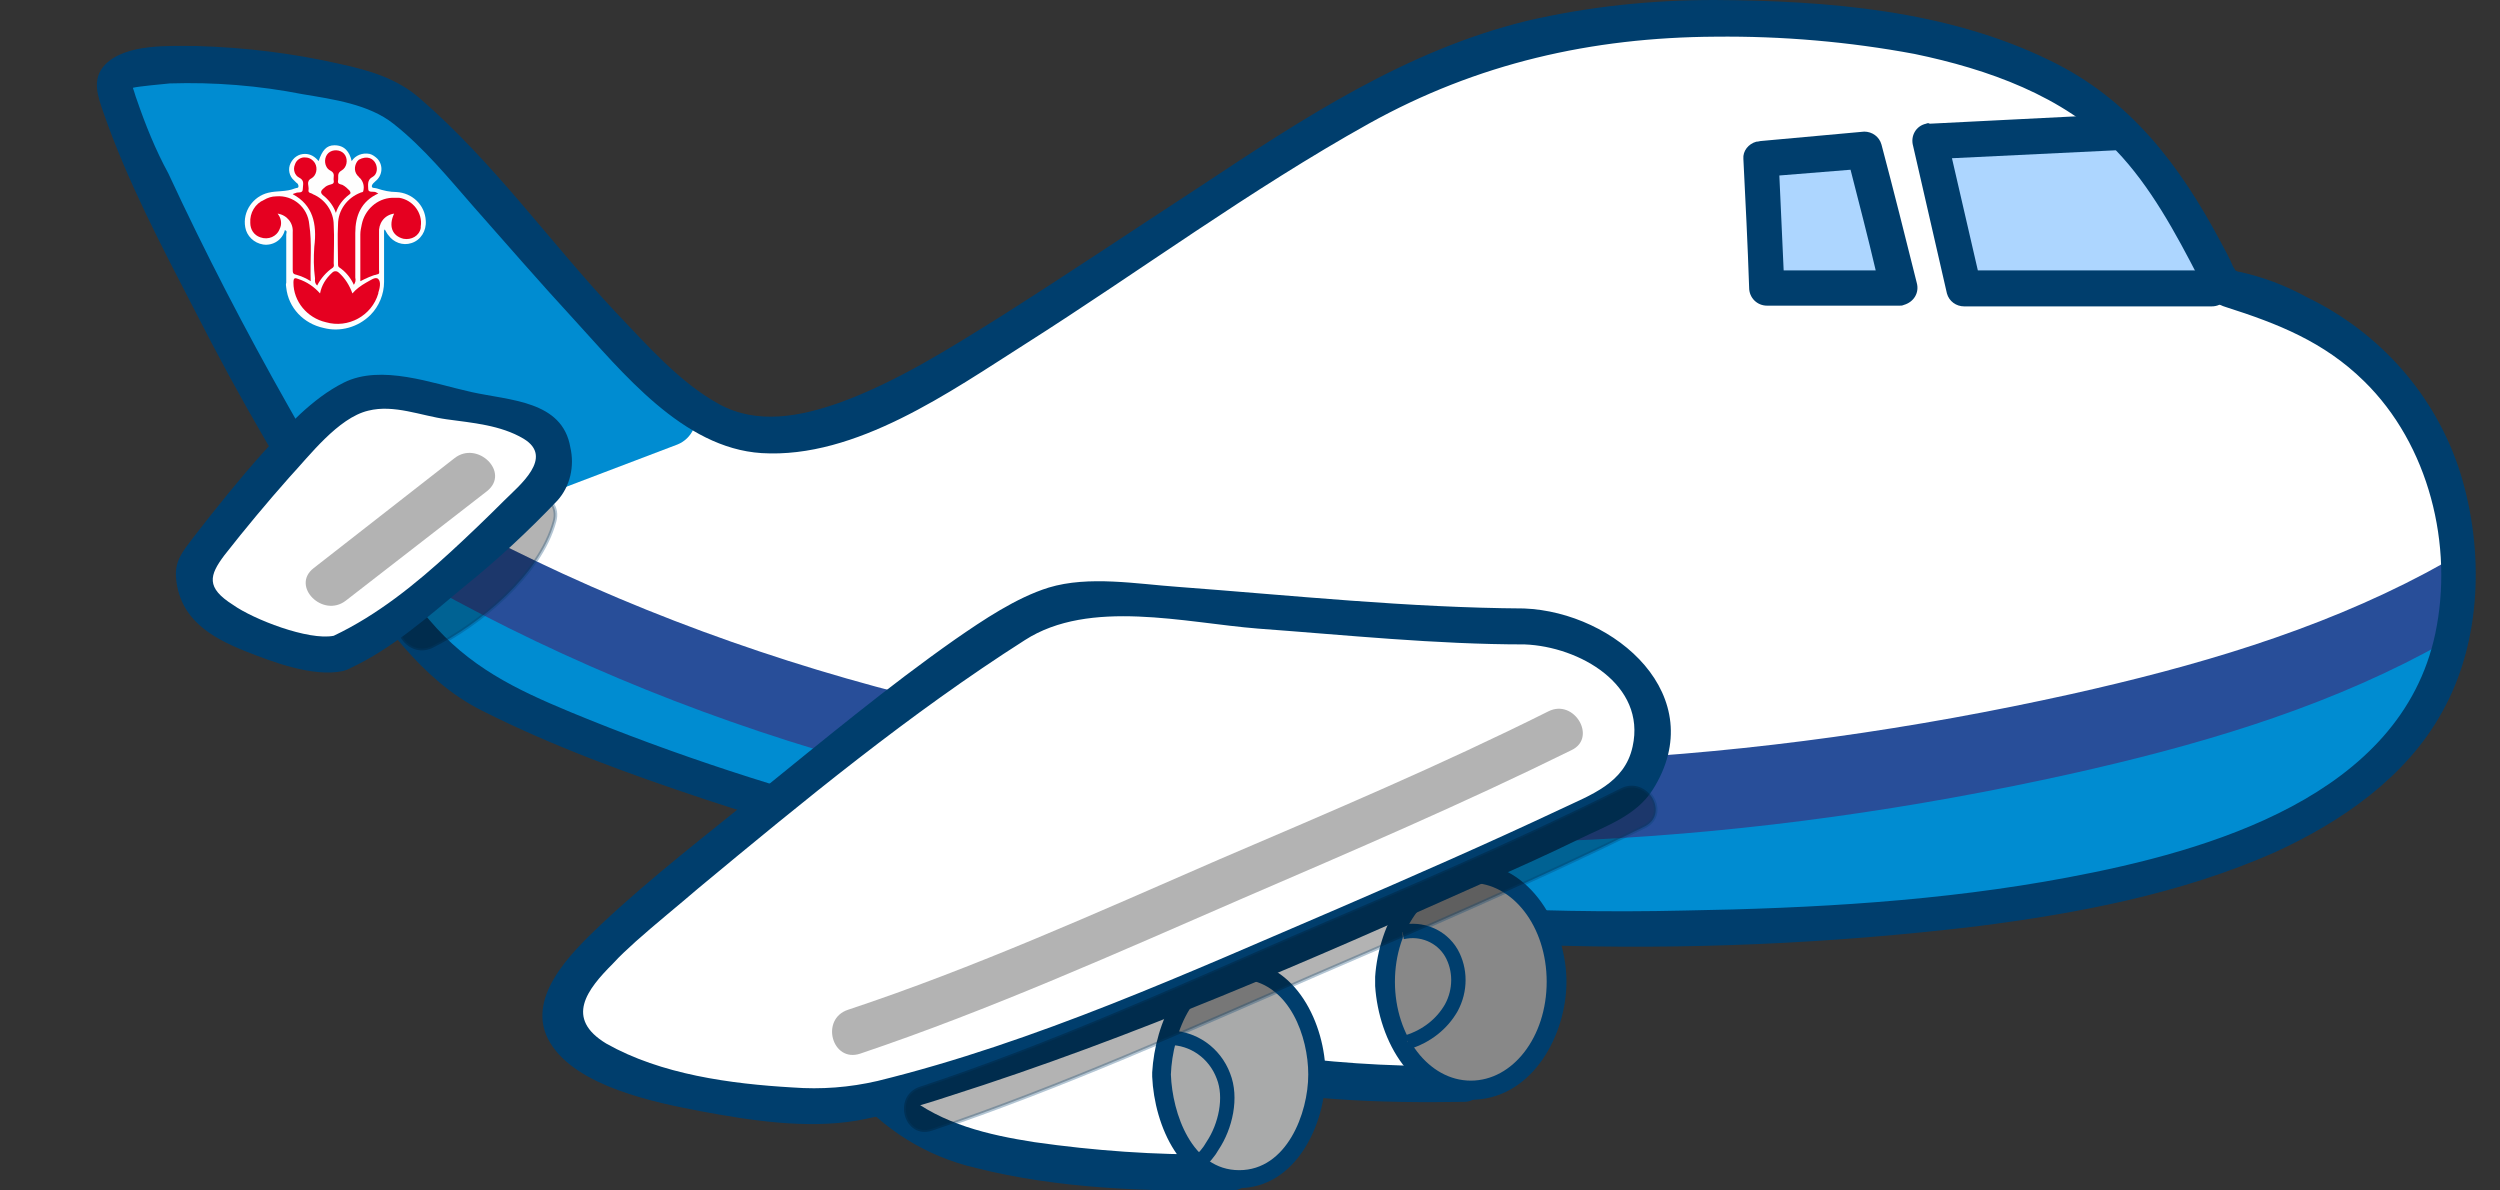
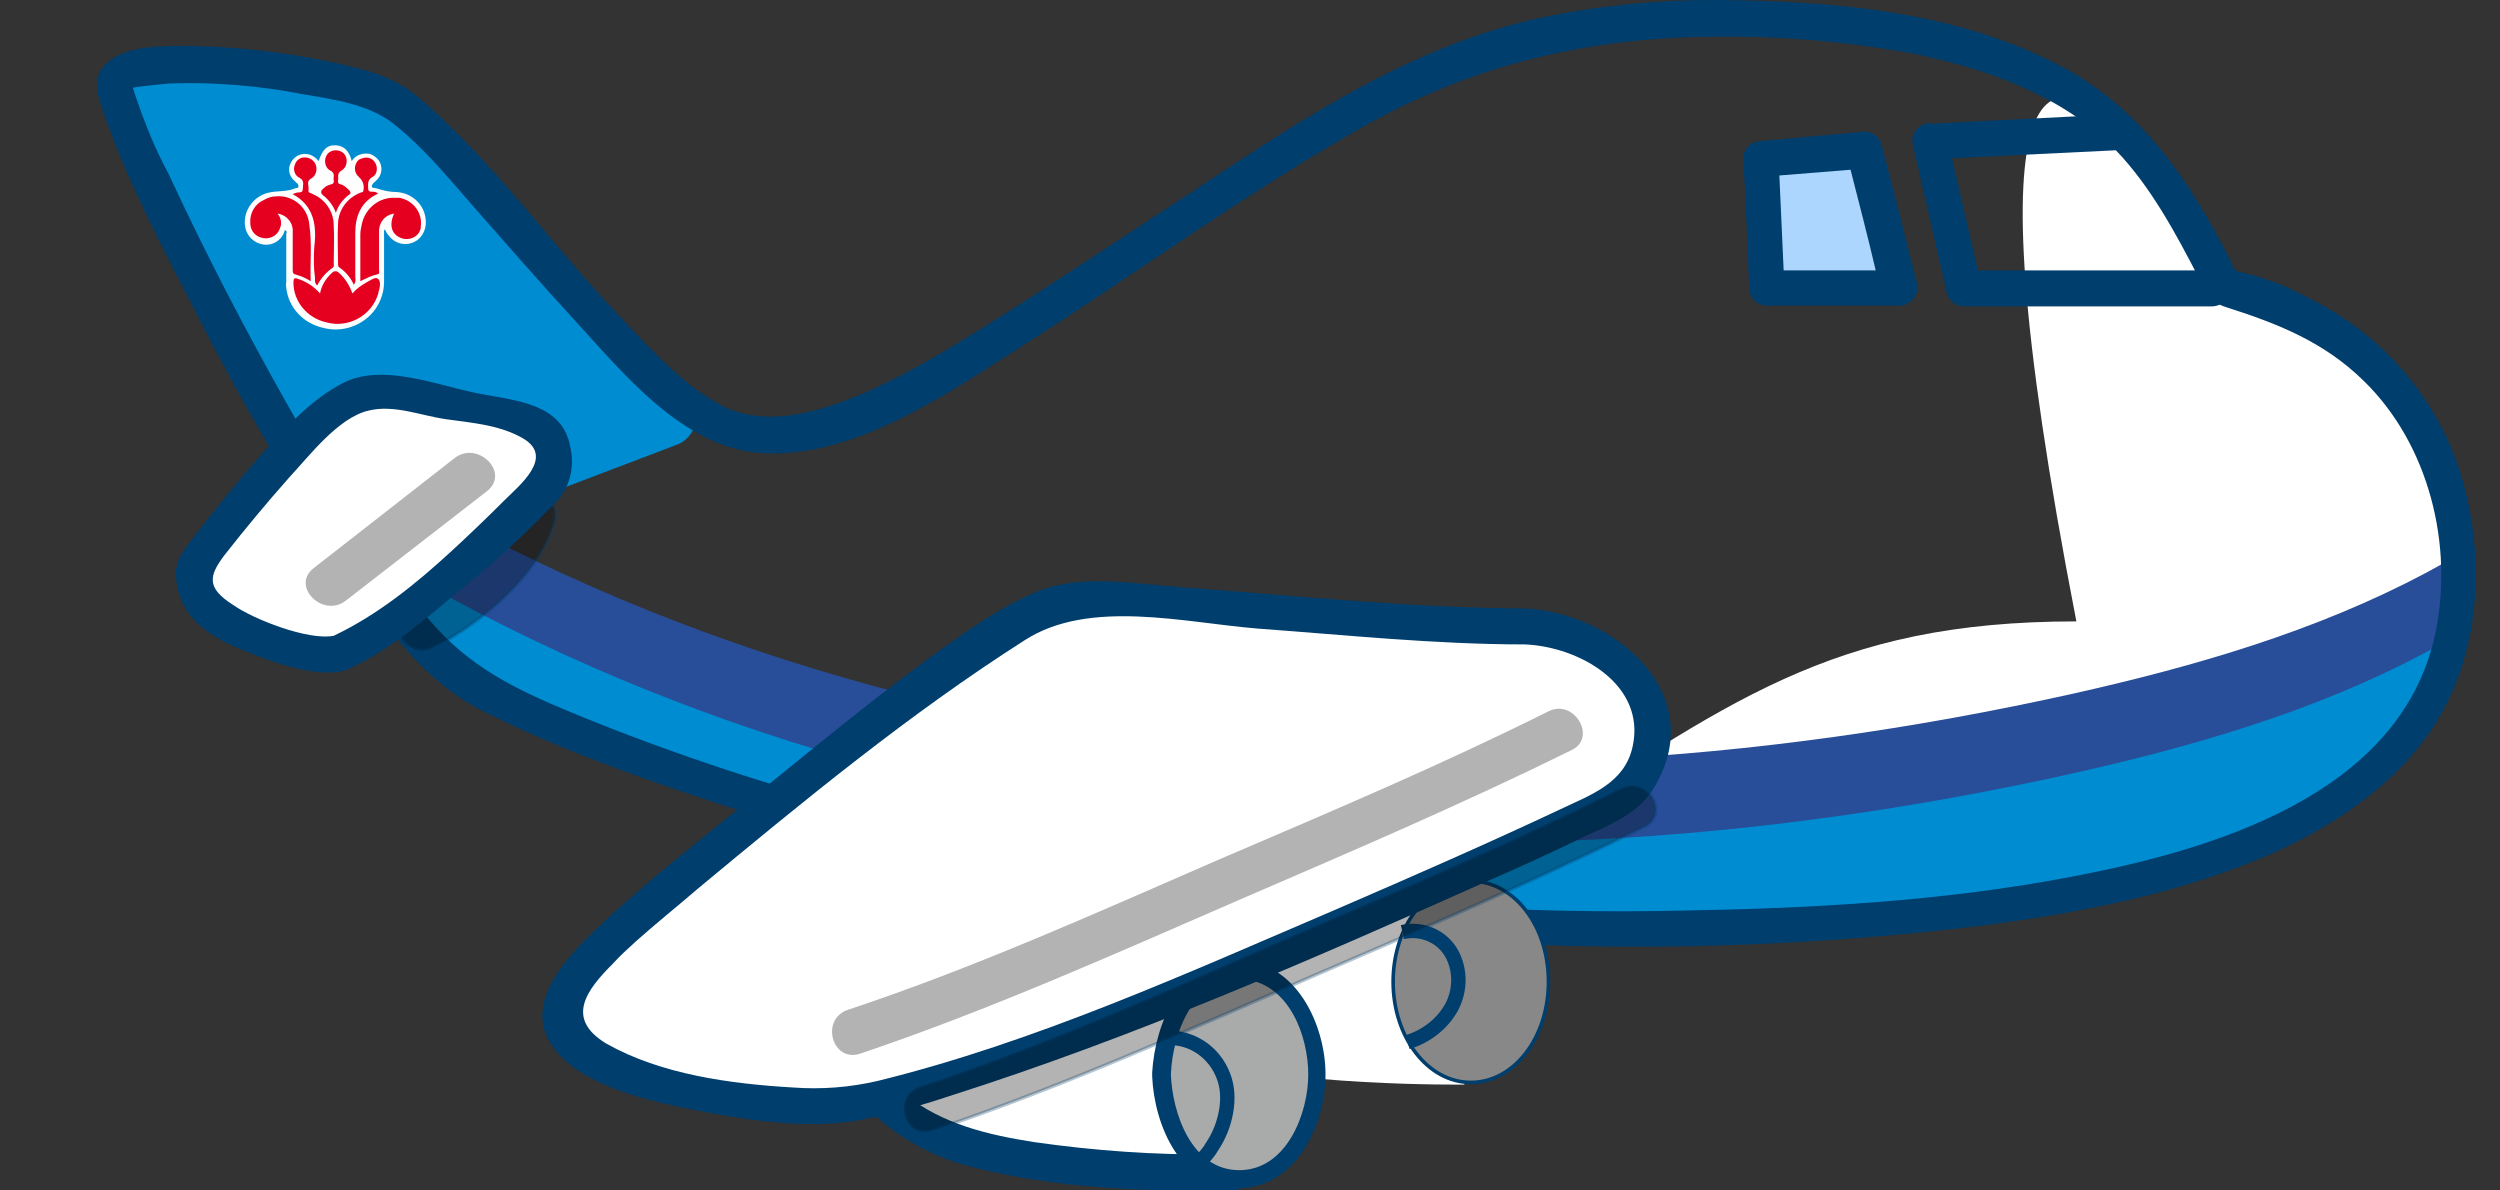
<svg xmlns="http://www.w3.org/2000/svg" xmlns:xlink="http://www.w3.org/1999/xlink" version="1.1" id="图层_1" x="0px" y="0px" viewBox="0 0 347.6 165.5" style="enable-background:new 0 0 347.6 165.5" xml:space="preserve">
  <rect x="0" y="0" width="347.6" height="165.5" fill="#333333" stroke="none" />
  <style type="text/css">.st0{fill:#FFFFFF;}
	.st1{fill:#ADD6FF;}
	.st2{fill:#003E6D;}
	.st3{clip-path:url(#SVGID_2_);}
	.st4{fill:#284E99;}
	.st5{fill:#008CD1;}
	.st6{fill:none;stroke:#003E6D;stroke-width:0.5;}
	.st7{clip-path:url(#SVGID_4_);}
	.st8{fill:#FEFEFE;}
	.st9{fill:#E50020;}
	.st10{opacity:0.3;stroke:#003E6D;stroke-width:0.5;enable-background:new    ;}
	.st11{opacity:0.3;enable-background:new    ;}
	.st12{fill:#A9AAAA;}
	.st13{fill:#888888;stroke:#003E6D;stroke-width:0.5;}
	.st14{fill:#888888;stroke:#003E6D;stroke-width:2;}
	.st15{fill:none;stroke:#003E6D;stroke-width:2;}</style>
  <g id="图层_2_1_">
    <g id="C__1">
-       <path class="st0" d="M294.2,17.4c7.5,6.5,14.9,22.5,14.9,22.5s32.6,5.2,32.6,40.6s-42.8,48.6-118.2,48.6S82.9,104.9,66.2,95.6    S15.9,17.4,15.9,11.8s30.7-1.8,38.2,1.9s31.6,37.2,44.7,44.7s31.6-5.6,61.4-25.1s44.1-30.7,78.2-30.7    C272.4,2.5,286.8,10.8,294.2,17.4z" />
-       <polygon class="st1" points="268.4,19.6 273,40.1 307.5,40.1 294.2,18.3   " />
+       <path class="st0" d="M294.2,17.4c7.5,6.5,14.9,22.5,14.9,22.5s32.6,5.2,32.6,40.6s-42.8,48.6-118.2,48.6S82.9,104.9,66.2,95.6    s30.7-1.8,38.2,1.9s31.6,37.2,44.7,44.7s31.6-5.6,61.4-25.1s44.1-30.7,78.2-30.7    C272.4,2.5,286.8,10.8,294.2,17.4z" />
      <path class="st2" d="M267.8,17.2c-1.4,0.3-2.2,1.7-1.8,3.1l4.7,20.5c0.3,1.1,1.3,1.8,2.4,1.8h34.4c3.2,0,3.2-5,0-5H275    c-1.2-5.2-2.4-10.4-3.6-15.6l22.7-1.1c3.2-0.2,3.2-5.2,0-5l-25.8,1.3C268.2,17.1,268,17.1,267.8,17.2z" />
      <polygon class="st1" points="245.7,40.1 264.1,40.1 259.2,20.9 244.9,22.1   " />
      <path class="st2" d="M242.4,22.1c0.3,6,0.6,11.9,0.8,17.9c0,1.4,1.1,2.5,2.5,2.5h18.4c0.2,0,0.4,0,0.6-0.1    c1.4-0.4,2.2-1.7,1.8-3.1c-1.6-6.4-3.2-12.8-4.9-19.2c-0.3-1.1-1.3-1.8-2.4-1.8l-14.3,1.3c-0.2,0-0.4,0.1-0.7,0.1    C243.1,20,242.3,21,242.4,22.1z M257.3,23.6c1.2,4.7,2.4,9.3,3.5,14h-12.8c-0.2-4.4-0.4-8.8-0.6-13.2L257.3,23.6z" />
      <g>
        <defs>
          <path id="SVGID_1_" d="M293.6,18.4c7.4,6.4,14.7,22.3,14.7,22.3s32.2,5.1,32.2,40.1s-42.3,48-116.8,48S84.8,104.8,68.2,95.6      S16.7,17.5,16.7,12s32.2-1,39.6,2.7s31.3,36.8,44.2,44.2c12.9,7.4,31.3-5.5,60.7-24.8s43.6-30.4,77.3-30.4      S286.2,11.9,293.6,18.4z" />
        </defs>
        <clipPath id="SVGID_2_">
          <use xlink:href="#SVGID_1_" style="overflow:visible" />
        </clipPath>
        <g class="st3">
          <path class="st4" d="M31.6,67.6c35.7,26.9,78.8,43.5,123,50.3s89.7,3.8,133.4-5.9c17-3.8,34-8.7,49.4-16.9      c10.3-5.5,20.9-14.5,20.4-26.1V53.4c0.6,11.6-10,20.7-20.4,26.2c-15.4,8.2-32.4,13.1-49.4,16.9c-43.7,9.7-89.1,12.7-133.4,5.9      S67.3,79,31.6,52L31.6,67.6z" />
          <path class="st5" d="M31.6,78.8c35.7,26.9,78.8,43.5,123,50.3s91.2,5.6,134.9-4.2c17-3.8,32.4-10.4,47.8-18.6      c10.4-5.5,21-14.5,20.4-26.2V64.5c0.6,11.7-10,20.7-20.4,26.2c-15.4,8.2-32.4,13.1-49.4,16.9c-43.7,9.7-89.1,12.7-133.4,5.9      s-87.2-23.4-123-50.3L31.6,78.8z" />
        </g>
      </g>
      <path class="st6" d="M293.6,18.4c7.4,6.4,14.7,22.3,14.7,22.3s32.2,5.1,32.2,40.1s-42.3,48-116.8,48S84.8,104.8,68.2,95.6    S16.7,17.5,16.7,12s32.2-1,39.6,2.7s31.3,36.8,44.2,44.2c12.9,7.4,31.3-5.5,60.7-24.8s43.6-30.4,77.3-30.4S286.2,11.9,293.6,18.4z    " />
      <g>
        <defs>
          <path id="SVGID_3_" d="M290.9,17.2c7.3,6.4,14.7,22.3,14.7,22.3s32.2,5.1,32.2,40.1s-42.4,48-116.8,48S82.1,103.7,65.6,94.5      S15.9,17.2,15.9,11.7s30.3-1.8,37.7,1.8s31.3,36.8,44.2,44.2s31.3-5.5,60.7-24.8s43.6-30.3,77.3-30.3      C269.4,2.5,283.6,10.8,290.9,17.2z" />
        </defs>
        <clipPath id="SVGID_4_">
          <use xlink:href="#SVGID_3_" style="overflow:visible" />
        </clipPath>
        <g class="st7">
          <path class="st5" d="M96.5,56.7c0.8,2-0.3,4.3-2.3,5.1L42.4,81.5L10.1,1l32.6-0.3l53,54.7C96,55.7,96.3,56.2,96.5,56.7z" />
          <path class="st8" d="M39.8,39.3c0-2.2,0-4.5,0-6.7c0-0.2,0.2-0.5-0.2-0.6c-0.3,1.3-1.6,2.2-3,2c-1.3-0.2-2.3-1.2-2.5-2.4      c-0.4-2.2,1.1-4.3,3.2-4.8c1.2-0.3,2.5-0.1,3.7-0.6c0.2-0.1,0.5,0,0.5-0.3c0-0.2-0.1-0.4-0.3-0.5c-0.1-0.1-0.2-0.2-0.3-0.3      c-0.7-0.6-0.9-1.6-0.5-2.4c0.4-0.8,1.1-1.3,2-1.3c0.8,0,1.4,0.4,1.9,1c0.5-1.5,1.1-2.2,2.2-2.2c1.4,0,2.1,0.9,2.4,2.2      c0.5-0.8,1.5-1.2,2.5-1c0.4,0.1,0.8,0.4,1.1,0.7c0.8,0.9,0.7,2.3-0.3,3.1c-0.2,0.2-0.5,0.4-0.5,0.7s0.4,0.2,0.7,0.3      c0.9,0.3,1.8,0.5,2.7,0.5c2.2,0.1,4,1.8,4.1,4c0.1,1.4-0.7,2.7-2,3.1c-1.2,0.4-2.5-0.1-3.2-1.1c-0.2-0.2-0.3-0.5-0.5-0.8      c-0.1,0.1-0.1,0.2-0.1,0.2c0,2.4,0,4.7,0,7.1c0,1.7-0.7,3.4-1.9,4.6c-1.7,1.7-4.2,2.4-6.5,1.8c-2.8-0.6-4.9-2.8-5.2-5.6      C39.8,39.8,39.7,39.6,39.8,39.3z" />
          <path class="st9" d="M46.2,37.9C46.2,37.9,46.2,37.9,46.2,37.9c0.3-0.3,0.7-0.2,0.9,0c0.9,0.8,1.5,1.8,1.9,2.9      c0.5-0.6,1.2-1.1,1.9-1.5c0.6-0.3,1.3-0.9,1.7-0.5s0.2,1.3,0,1.9c0,0,0,0.1,0,0.1c-0.9,3.1-4.2,4.9-7.3,4      c-2.6-0.6-4.5-2.9-4.5-5.5c0-0.7,0.2-0.7,0.7-0.5c1.2,0.4,2.2,1.1,3,2C44.7,39.7,45.3,38.7,46.2,37.9z" />
          <path class="st9" d="M52.7,32.4c0,1.7,0,3.4,0,5.1c0,0.2,0.1,0.5-0.1,0.6c-0.9,0.2-1.7,0.6-2.5,1v-5.9c0-0.2,0-0.4,0-0.6      c0-0.5,0.1-0.9,0.2-1.4c0.4-2,2.1-3.6,4.2-3.7c0.3,0,0.6,0,1,0c1.9,0.3,3.3,2.1,3,4c0,0.1,0,0.1,0,0.2c-0.2,1.1-1.3,1.7-2.4,1.5      c-1.6-0.4-2.1-1.8-1.3-3.5C53.4,29.9,52.6,31.1,52.7,32.4z" />
          <path class="st9" d="M38.8,30c0.3,0.5,0.4,1.2,0.1,1.8c-0.4,1.1-1.6,1.6-2.7,1.2c-0.9-0.3-1.4-1.1-1.4-2      c-0.1-1.4,0.7-2.7,1.9-3.2c0.5-0.3,1.1-0.5,1.7-0.5c2.3-0.2,4.4,1.5,4.6,3.9c0.4,2.6,0.1,5.2,0.2,7.9c-0.6-0.4-1.3-0.7-2-0.9      c-0.5-0.1-0.5-0.3-0.5-0.8c0-1.7,0-3.4,0-5.1c0.1-1.3-0.8-2.4-2.1-2.6L38.8,30z" />
          <path class="st9" d="M41.2,26.8c0.3-0.1,0.9,0.1,0.9-0.5s0.3-1.2-0.5-1.6c-0.6-0.3-0.9-1.1-0.6-1.8c0.2-0.7,0.9-1.1,1.5-1      c0.5,0,1,0.3,1.3,0.8c0.4,0.7,0.2,1.7-0.5,2.1c-0.8,0.4-0.3,1.1-0.4,1.6s0.4,0.4,0.6,0.6c1.7,0.7,2.9,2.4,2.9,4.3      c0.1,1.8,0,3.6,0,5.3c0,0.2,0.1,0.4-0.1,0.6c-0.9,0.6-1.7,1.5-2.2,2.5c-0.4-0.4-0.3-0.7-0.3-1c-0.2-1.5-0.2-2.9-0.1-4.4      c0.4-3.2-0.2-5.8-3-7.3C40.8,26.9,41,26.9,41.2,26.8z" />
          <path class="st9" d="M47.2,37.2C47,37.1,47,36.9,47,36.6c0-1.8-0.1-3.6,0-5.4c0-2,1.3-3.7,3.1-4.4c0.1-0.1,0.3,0,0.4-0.2      c0.2-0.7,0-1.4-0.5-1.9c0,0-0.1,0-0.1-0.1c-0.7-0.6-0.7-1.5-0.2-2.2c0.1-0.1,0.1-0.1,0.2-0.2c2.3-1.2,3.2,1.7,1.9,2.4      c-0.8,0.4-0.6,1.2-0.6,1.7s0.7,0.3,1,0.4l0.4,0.2c-2.4,1.1-3.2,3.1-3.2,5.5c0,2.1,0,4.1,0,6.2c0.1,0.4,0,0.7-0.2,1      C48.8,38.7,48.1,37.8,47.2,37.2z" />
          <path class="st9" d="M45.1,27.3c-0.7-0.5-0.5-0.8,0-1.2c0.2-0.2,0.4-0.3,0.7-0.4c0.3-0.1,0.7-0.1,0.6-0.6s0.3-1-0.5-1.4      c-0.2-0.1-0.4-0.3-0.5-0.5c-0.4-0.7-0.2-1.7,0.5-2.1s1.7-0.2,2.1,0.5c0.4,0.7,0.2,1.7-0.5,2.1c-0.7,0.4-0.4,0.9-0.5,1.4      s0.3,0.5,0.6,0.6c0.4,0.2,0.7,0.5,1,0.8c0.2,0.3,0.2,0.4-0.1,0.6c-0.8,0.6-1.5,1.5-1.8,2.5C46.4,28.7,45.8,27.9,45.1,27.3z" />
        </g>
      </g>
      <path class="st2" d="M14.4,15.7c3.3,9.5,8.1,18.6,12.7,27.5c6.2,12.2,13.1,24.1,20.7,35.5C53,86.3,58.6,94.6,67,98.8    c9.9,5,20.4,8.8,30.9,12.3c37.5,12.4,76.6,19.2,116.1,20.3c20.3,0.7,40.6-0.2,60.8-2.6c14.1-1.8,28.4-4.5,41.5-10.3    c9.2-4.2,18.2-10.4,23.2-19.4c5.6-9.9,5.9-22.6,2.6-33.3c-3.4-10.8-11.2-19.6-21.4-24.5c-2.9-1.6-6.1-2.8-9.3-3.5    c-0.2,0-0.4-0.1-0.6-0.2c-0.1-0.2-0.2-0.4-0.3-0.5c-0.5-1.2-1.1-2.3-1.7-3.4C303.1,23,296.2,13.8,285,8.4    c-14.3-7-30.9-8.3-46.6-8.4c-8.8,0-17.5,0.9-26.1,2.9c-16.8,4.1-31.2,13.6-45.4,23c-9.2,6-18.3,12.1-27.6,18    c-7.2,4.5-14.6,9.2-22.6,12.1c-5.4,1.9-11.4,3.1-16.7,0.2c-5.5-3-10.1-8.3-14.4-12.8c-9.1-9.7-17.1-21-27.2-29.7    c-3.2-2.8-7-3.9-11.1-4.8c-6.6-1.5-13.2-2.3-19.9-2.5C23.7,6.4,17.5,6,14.6,9C12.7,11,13.6,13.4,14.4,15.7z M18.4,11.9    C18.4,11.8,18.4,11.8,18.4,11.9z M19,13.8c-0.2-0.5-0.3-1-0.5-1.5c0,0,0-0.1,0-0.1c0.8-0.2,4.1-0.5,5.1-0.6    c6.2-0.2,12.4,0.3,18.5,1.5c4.2,0.7,9.2,1.4,12.6,4.1c4.2,3.3,7.7,7.6,11.2,11.6c4.6,5.2,9.1,10.4,13.8,15.5    c6.8,7.4,15.2,18,26.2,18.7c13.1,0.8,26.3-8.6,36.7-15.2c15.9-10.1,31.2-21.4,47.7-30.6c15.1-8.4,31-12,48.2-12.1    c9.3-0.1,18.6,0.7,27.7,2.4c10.1,2.1,20.7,5.8,28,13.4c4.8,5,8.3,11.5,11.5,17.7c1.1,2.1,1.5,3.4,3.8,4.1    c7.2,2.3,13.6,4.8,19.2,10.3c9,8.8,12.5,22.8,9.9,35.1c-4.8,22.6-31.4,30.2-51.1,33.9c-17.5,3.3-35.5,4.3-53.3,4.6    c-21.3,0.5-42.5-0.8-63.6-3.7c-31-4.4-62.3-11.9-91.3-23.9c-7.7-3.2-14.1-6.3-19.6-12.8c-7.7-9-13.8-19.4-19.6-29.7    c-6-10.6-11.6-21.4-16.7-32.4C21.6,20.8,20.2,17.3,19,13.8L19,13.8z" />
      <path class="st10" d="M77.1,72.5c1.1-3.9-5-5.6-6.1-1.7c-0.8,3.2-3.6,5.9-6,8c-2.4,2.3-5.2,4.2-8.1,5.8c-3.7,1.8-0.5,7.2,3.2,5.5    C66.7,86.8,75.1,79.9,77.1,72.5L77.1,72.5z" />
      <path class="st0" d="M28.2,83.9c-2-4.2-1-5.5-1-5.5S45,53.9,52,54.6s15.8,3,21.6,4.2c5,1,2.9,8.2,2.9,8.2S56.8,86.8,47.1,90.9    C45.6,91.5,30.2,88.1,28.2,83.9z" />
      <path class="st2" d="M24.5,80.6c0.6,5.5,4.8,8,9.5,9.9c3.8,1.5,9.5,3.7,13.7,2.8c0.3-0.1,0.7-0.2,1-0.4    c5.8-2.7,10.9-7.2,15.8-11.3c4.6-3.7,8.9-7.7,13-12c1.8-2,2.4-4.8,1.8-7.4c-1.1-6.5-8.4-6.5-13.8-7.7s-12.5-3.9-17.7-1.3    c-4.4,2.2-8,6.2-11.2,9.7c-3.4,3.8-6.6,7.8-9.7,11.8C25.4,76.7,24.2,78,24.5,80.6z M31.2,77.2c2.9-3.7,5.9-7.3,9-10.8    c2.8-3,6.8-8.3,11-9.3c3.6-0.9,7.3,0.7,10.9,1.2s7.5,0.8,10.7,2.7c4.3,2.6-0.6,6.5-2.7,8.6c-2.4,2.4-4.9,4.8-7.4,7.1    c-4.9,4.5-10.2,8.8-16.3,11.7c-3.5,0.7-11.2-2.3-14-4.3C28.6,81.7,29.1,80,31.2,77.2z" />
      <path class="st11" d="M63.2,63.7L43.6,79c-3.2,2.5,1.3,7,4.5,4.5l19.6-15.2C71,65.7,66.4,61.2,63.2,63.7z" />
      <path class="st0" d="M174,118.8l29.6,3.8v28.2c0,0-24.7,0.3-37.8-3.8s-18.1-15.9-17.1-17.1L174,118.8z" />
-       <path class="st2" d="M146.2,129.9c-0.4,3.3,2.4,7,4.2,9.3c4.5,5.5,10.6,9.3,17.5,10.9c11.5,2.9,23.9,3.3,35.7,3.1    c1.4,0,2.5-1.1,2.5-2.5v-28.2c0-1.4-1.1-2.5-2.5-2.5l-14.8-1.9c-4.5-0.6-10.3-2.4-14.8-1.9c-4.2,0.4-9.1,3.8-13,5.4l-12.6,5.5    c-0.6,0-1.1,0.3-1.5,0.7C146.3,128.4,146,129.2,146.2,129.9z M152.7,133.7c-0.4-0.7-0.7-1.7-1.2-2.4l12.1-5.3l8.4-3.7    c0.8-0.3,1.6-0.6,2.4-1c8.7,1.9,17.9,2.4,26.8,3.4v23.5c-8.4,0.1-16.8-0.5-25.2-1.7c-6.4-1-12.8-2.5-17.9-6.6    C156,138.3,154.1,136.1,152.7,133.7L152.7,133.7z" />
      <path class="st12" d="M204.5,122.5c6,0,10.8,6.2,10.8,14s-4.8,14-10.8,14s-10.8-6.3-10.8-14C193.7,128.8,198.5,122.5,204.5,122.5z    " />
-       <path class="st2" d="M191.2,137.1c0.5,7.6,5.1,16.2,13.9,15.8c8.1-0.4,12.7-9.1,12.7-16.4c0-7.5-4.9-16.5-13.3-16.5    s-12.8,8.5-13.3,15.8c0,0.2,0,0.4,0,0.6C191.2,136.7,191.2,136.9,191.2,137.1z M196.2,136.5c0.1-4.9,2.9-12.2,9.1-11.3    c5.1,0.7,7.5,6.8,7.5,11.3c0,4.8-2.7,11.4-8.3,11.5C198.7,148.1,196.4,141.1,196.2,136.5z" />
      <path class="st13" d="M204.5,122.5c6,0,10.8,6.2,10.8,14s-4.8,14-10.8,14s-10.8-6.3-10.8-14C193.7,128.8,198.5,122.5,204.5,122.5z    " />
      <path class="st14" d="M195.7,144.9c2.6-0.8,4.8-2.5,6.1-4.8c1.3-2.4,1.3-5.3,0-7.6c-1.4-2.4-4.2-3.5-6.8-2.9" />
      <path class="st0" d="M141.9,131.1l29.6,3.8V163c0,0-24.8,0.4-37.8-3.8s-18.1-15.9-17.1-17.1L141.9,131.1z" />
      <path class="st2" d="M114,142.2c-0.4,3.3,2.4,7,4.2,9.3c4.5,5.5,10.6,9.3,17.5,10.9c11.5,2.9,23.9,3.3,35.7,3.1    c1.4,0,2.5-1.1,2.5-2.5v-28.2c0-1.4-1.1-2.5-2.5-2.5l-14.8-1.9c-4.5-0.6-10.3-2.4-14.8-1.9c-4.2,0.4-9.1,3.8-13,5.4l-12.6,5.5    c-0.6,0-1.1,0.3-1.5,0.7C114.2,140.7,113.9,141.4,114,142.2z M120.5,146c-0.4-0.8-0.7-1.7-1.3-2.4l12.2-5.3l8.4-3.7    c0.8-0.3,1.6-0.6,2.4-1c8.7,1.9,17.9,2.4,26.8,3.4v23.5c-8.4,0.1-16.8-0.5-25.2-1.7c-6.4-1-12.8-2.5-17.9-6.6    C123.8,150.5,121.9,148.4,120.5,146L120.5,146z" />
      <path class="st12" d="M172.3,134.8c6,0,10.8,6.5,10.8,14.6s-4.9,14.6-10.8,14.6s-10.8-6.6-10.8-14.6    C161.5,141.4,166.4,134.8,172.3,134.8z" />
      <path class="st2" d="M160.2,149.7c0.3,6.8,4,15.5,12,15.5s12.1-8.9,12.1-15.8s-4.1-15.8-12.1-15.8s-11.6,8.7-12,15.5    c0,0.1,0,0.2,0,0.3C160.2,149.5,160.2,149.6,160.2,149.7z M162.8,149.4c0.2-5.7,3.3-14.2,10.5-13.2c6,0.8,8.6,7.9,8.6,13.2    c0,5.4-3,13.3-9.6,13.3C165.7,162.7,163,154.8,162.8,149.4z" />
      <path class="st15" d="M166.6,161.7c0.8-0.7,1.5-1.5,2-2.4c1.8-2.7,2.7-6.7,1.5-9.7c-1.2-3.2-4.2-5.3-7.5-5.3" />
      <path class="st0" d="M226,92.7c6.5,5.6,3.5,17.5-3,19.4c-13.9,7.3-92.5,41.6-107.4,41.6s-28.5-3.4-35-8s0.3-11,4.5-15.2    s47.6-39.7,52.2-41.6s6.6-5.6,14-5.6s46.5,3.7,60.5,3.7C217.1,87.4,222,89.4,226,92.7z" />
      <path class="st2" d="M76.5,145c3.7,6.1,14.6,8.3,20.9,9.5c7,1.3,14.7,2.5,21.8,1.3c4.3-0.8,8.6-2,12.8-3.4    c25.5-8.1,50.2-18.9,74.6-29.8c4.4-1.9,8.8-3.9,13.1-6c3.7-1.8,7.8-3.2,10.1-6.8c8.2-13-5.2-24.7-17.9-25.2    c-16.1-0.1-32.1-1.8-48.1-3c-5.7-0.4-12.4-1.6-18,0.1c-4.5,1.4-9.1,4.5-13,7.2c-9.4,6.6-18.3,14-27.2,21.2    c-7.4,6-15.1,11.9-22.1,18.5C79.4,132.5,72.8,138.9,76.5,145z M85.2,134c1-1.1,2.1-2.1,3.2-3.1c2.8-2.5,5.8-4.9,8.7-7.4    c14.7-12.2,29.4-24.3,45.4-34.5c9-5.8,22.3-2.4,32.4-1.6c12.3,0.9,24.7,2.2,37.1,2.2c7.6,0.3,16.9,5.6,15,14.2    c-1.1,5.1-5.8,6.7-10,8.7c-10.2,4.8-20.5,9.3-30.9,13.8c-20.8,8.9-42.1,18.6-64.1,24c-3.9,0.9-7.8,1.2-11.8,0.9    c-8.6-0.5-18.3-1.8-25.9-6.1C78.5,141.6,81.6,137.6,85.2,134z" />
      <path class="st11" d="M215.3,98.9c-15,7.5-30.4,14-45.8,20.6c-17,7.4-34.1,15.1-51.6,20.9c-3.9,1.3-2.2,7.4,1.7,6.1    c18.1-6.1,35.7-14,53.2-21.6c15.3-6.6,30.7-13.2,45.7-20.6C222.1,102.6,218.9,97.1,215.3,98.9z" />
      <path class="st10" d="M225.4,109.6c-15,7.5-30.4,14-45.8,20.6c-17,7.4-34.1,15.1-51.7,20.9c-3.9,1.3-2.2,7.4,1.7,6.1    c18.1-6.1,35.7-14,53.2-21.6c15.3-6.6,30.7-13.2,45.7-20.6C232.3,113.3,229.1,107.8,225.4,109.6z" />
    </g>
  </g>
</svg>